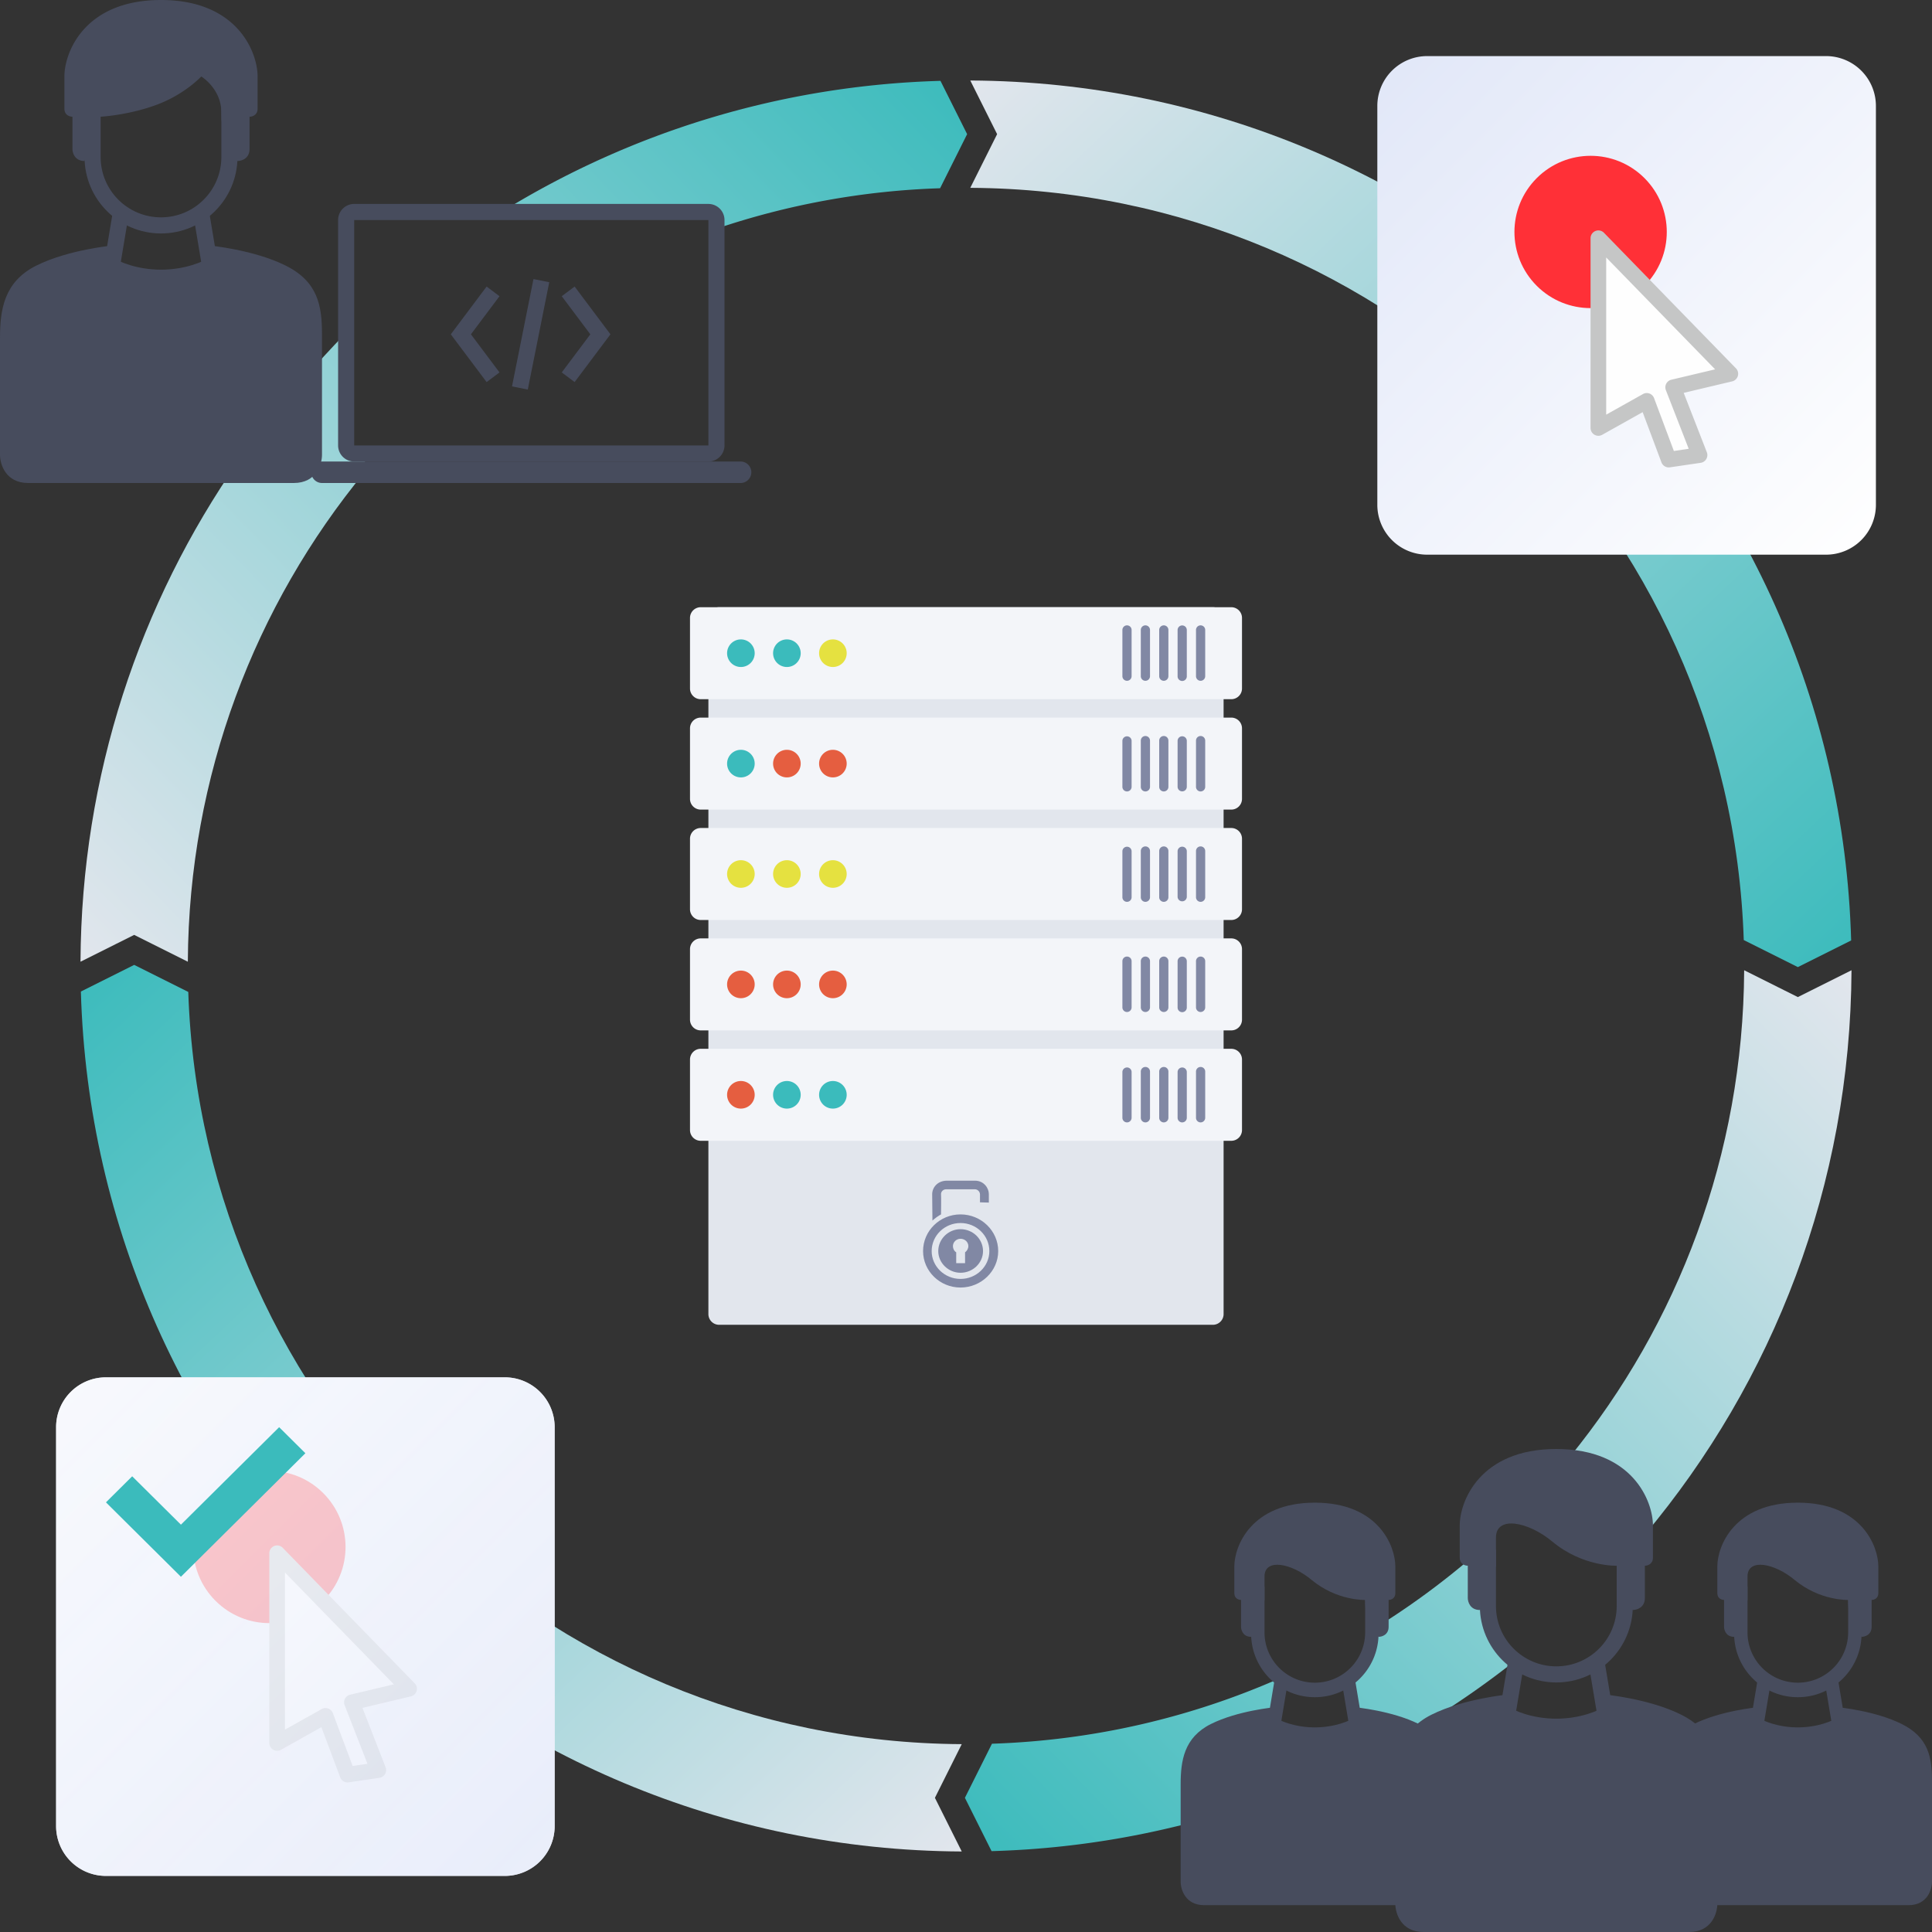
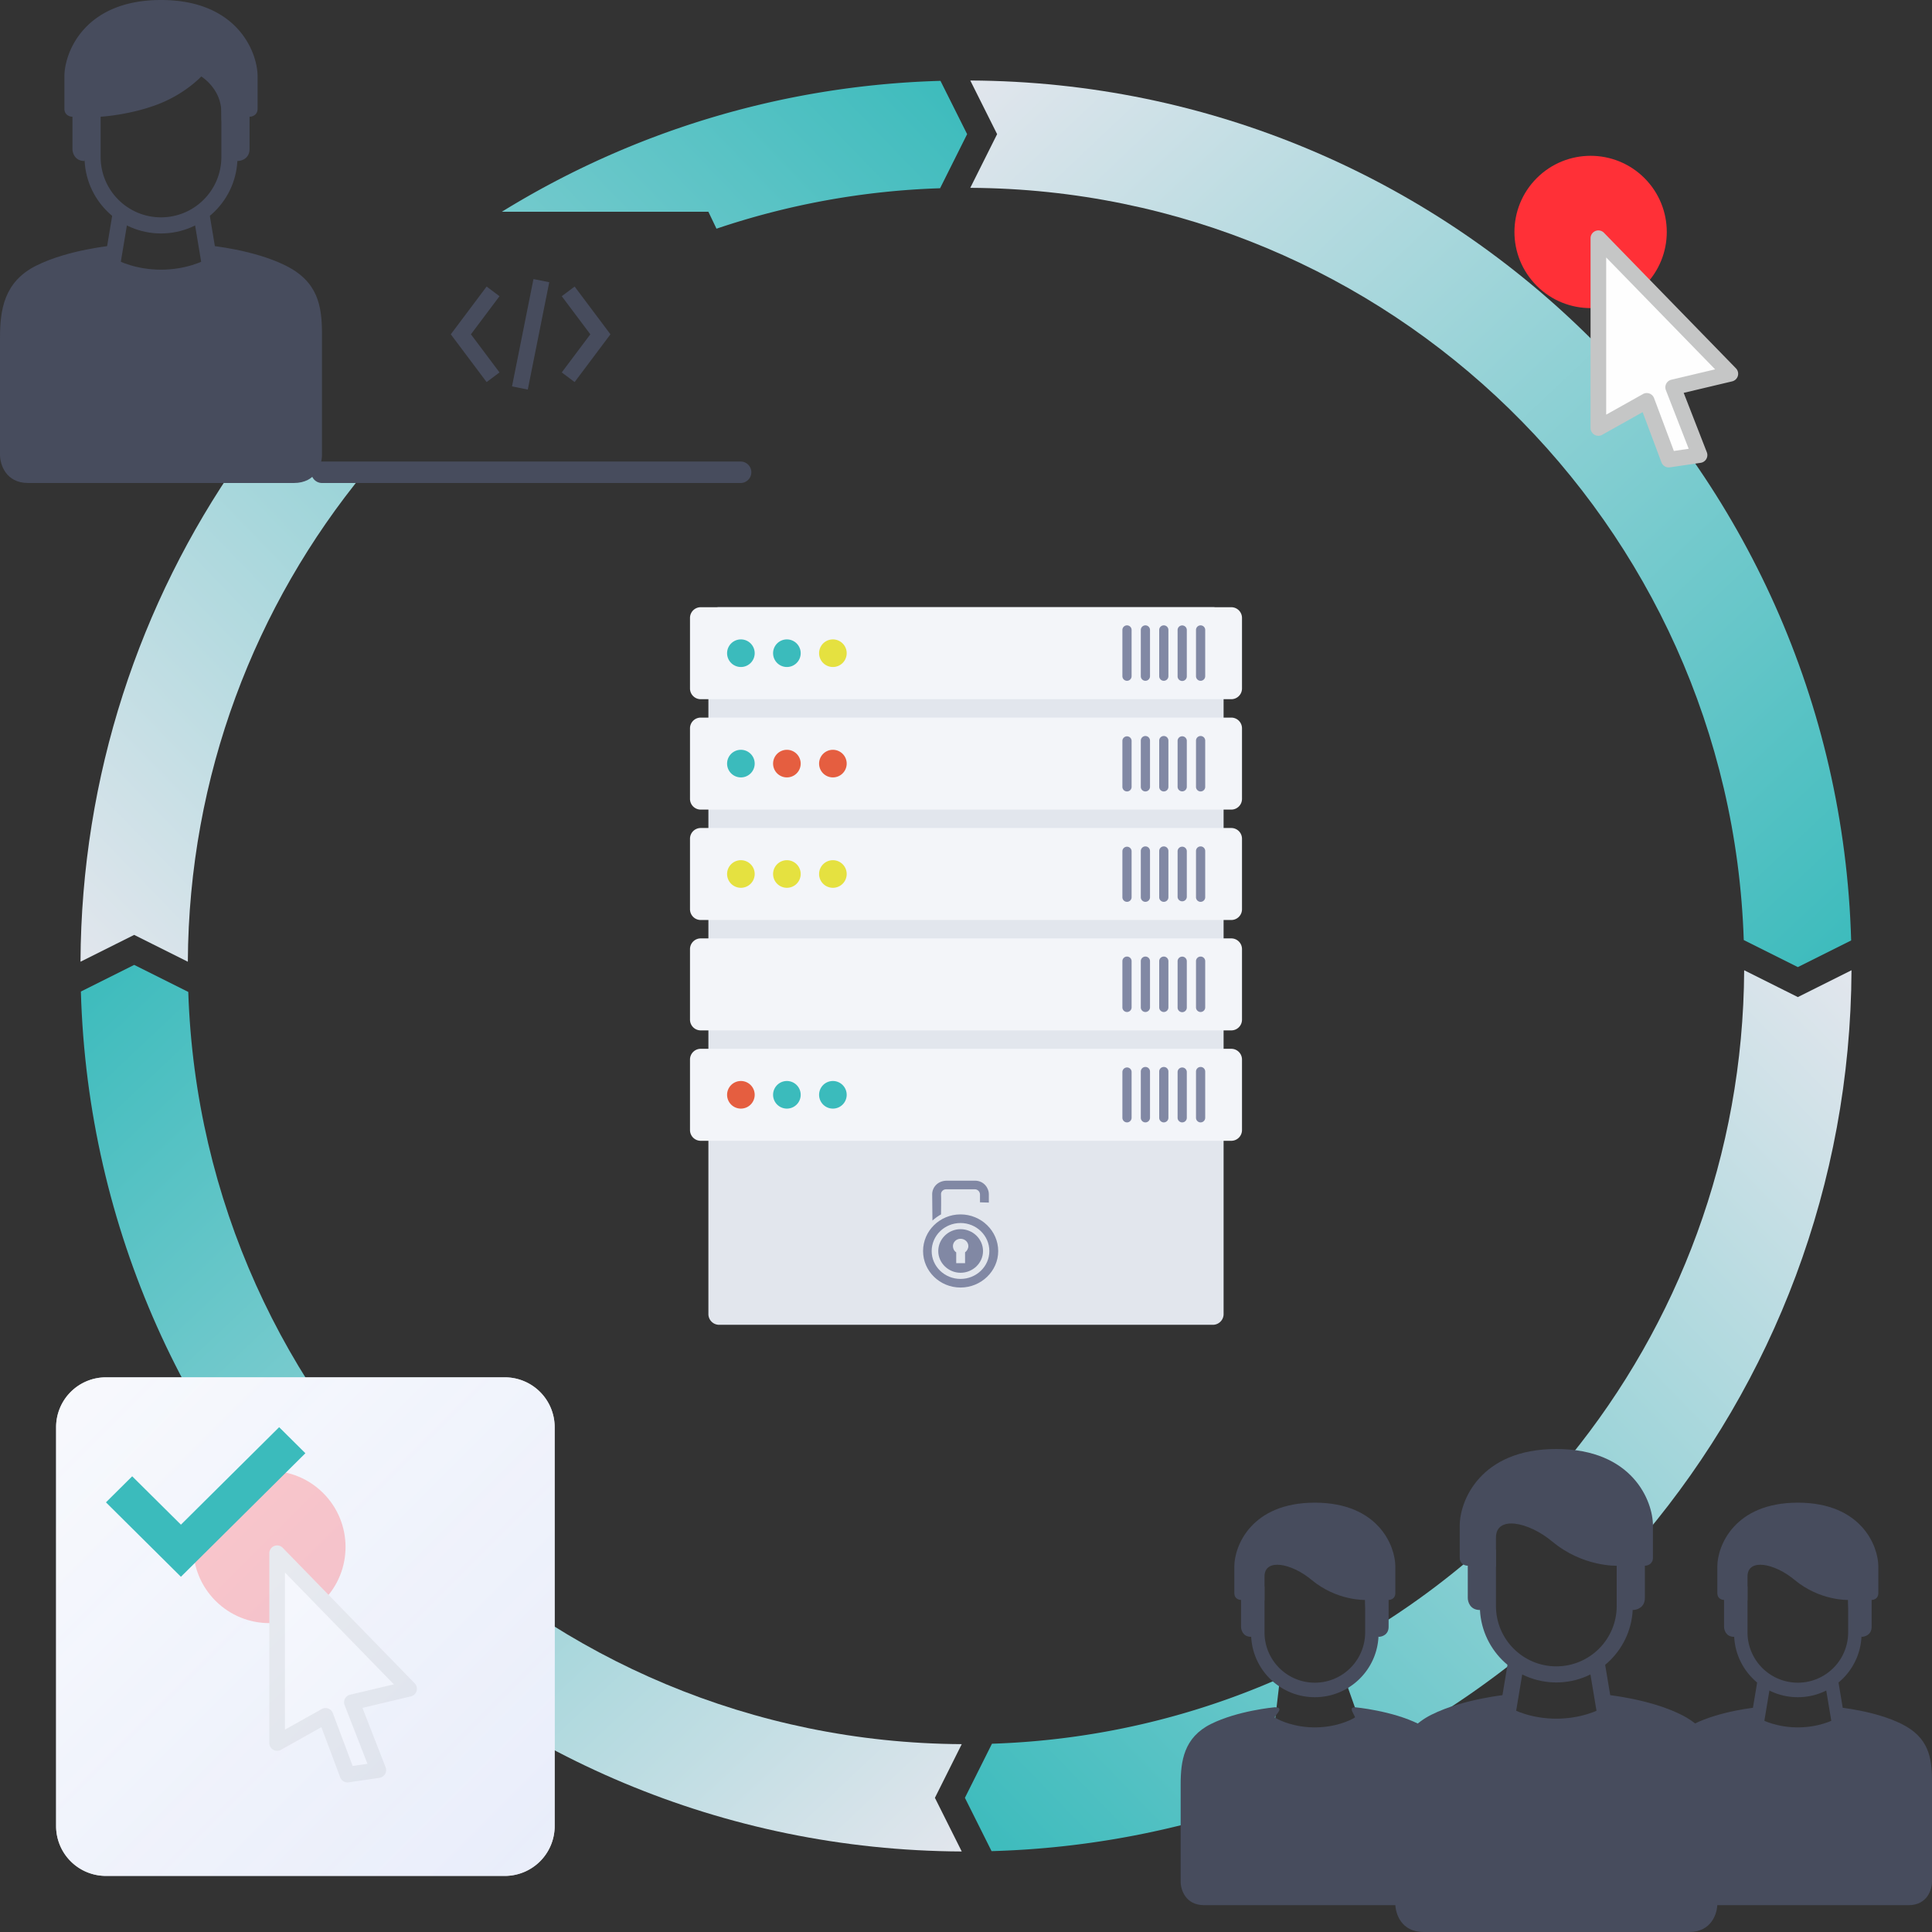
<svg xmlns="http://www.w3.org/2000/svg" width="310" height="310" fill="none">
  <rect width="100%" height="100%" fill="#333333" stroke="none" />
  <path fill="url(#a)" d="m30.21 159.162-8.68-4.34-8.553 4.276c2.163 76.348 64.554 137.619 141.34 137.982l-4.305-8.609 4.306-8.613c-67.252-.361-121.919-53.891-124.108-120.696" />
  <path fill="url(#b)" d="M263.934 246.225c20.556-24.519 32.987-56.081 33.15-90.542l-8.61 4.305-8.613-4.306c-.159 29.611-10.625 56.783-27.994 78.11z" />
-   <path fill="url(#c)" d="m216.142 270.389 3.875 10.978a142.3 142.3 0 0 0 22.82-14.68l-3.875-6.632-2.11-10.763a125.4 125.4 0 0 1-16.835 12.326l-1.291 5.326z" />
+   <path fill="url(#c)" d="m216.142 270.389 3.875 10.978a142.3 142.3 0 0 0 22.82-14.68l-3.875-6.632-2.11-10.763a125.4 125.4 0 0 1-16.835 12.326l-1.291 5.326" />
  <path fill="url(#d)" d="m159.165 279.791-4.34 8.679 4.277 8.553a141.8 141.8 0 0 0 39.387-6.72l5.598-10.011 1.291-11.012c-14.21 6.273-29.812 9.974-46.213 10.511" />
  <path fill="url(#e)" d="m279.796 150.835 8.679 4.34 8.553-4.277c-2.164-76.347-64.555-137.619-141.34-137.981l4.305 8.609-4.307 8.613c67.253.36 121.921 53.89 124.11 120.696" />
  <path fill="url(#f)" d="m150.842 30.205 4.339-8.68-4.278-8.552c-25.766.73-49.813 8.32-70.382 21.007h33.146l1.298 2.715a124.5 124.5 0 0 1 35.877-6.49" />
-   <path fill="url(#g)" d="M55.972 52.958c-.861.861-3.272 3.358-6.028 6.459v15.93h8.611v-2.153l-2.583-.86z" />
  <path fill="url(#h)" d="M38.32 73.898c-15.894 22.822-25.262 50.528-25.404 80.414l8.61-4.304 8.613 4.306c.16-29.85 10.795-57.222 28.416-78.625z" />
  <path fill="#e2e6ed" d="M113.667 99.15c0-.95.771-1.722 1.722-1.722h79.222c.951 0 1.722.772 1.722 1.723V210.85c0 .951-.771 1.722-1.722 1.722h-79.222a1.72 1.72 0 0 1-1.722-1.722z" />
  <path fill="#8188a4" fill-rule="evenodd" d="M154.119 194.857c3.328 0 6.048 2.648 6.048 5.888 0 3.2-2.72 5.847-6.048 5.847-3.329 0-6.008-2.647-6.008-5.847 0-3.24 2.679-5.888 6.008-5.888m-4.506.988s.366-.316.69-.553c.325-.237.69-.435.69-.435s.041-2.845 0-3.279c0-.395.366-.751.812-.751h4.628c.405 0 .811.356.811.83v1.264l1.421.04v-1.383c0-.909-.771-2.134-2.232-2.134h-4.466c-1.583 0-2.394 1.146-2.394 2.173 0 1.067.04 4.228.04 4.228m4.506 1.383c1.989 0 3.612 1.58 3.612 3.517 0 1.896-1.623 3.477-3.612 3.477-1.949 0-3.572-1.581-3.572-3.477 0-1.937 1.623-3.517 3.572-3.517m0 1.541c.69 0 1.258.514 1.258 1.185 0 .395-.243.791-.528.988v1.739h-1.42v-1.739c-.325-.197-.528-.593-.528-.988 0-.671.568-1.185 1.218-1.185m0-2.529c2.557 0 4.627 2.015 4.627 4.505 0 2.449-2.07 4.464-4.627 4.464s-4.628-2.015-4.628-4.464c0-2.49 2.071-4.505 4.628-4.505" clip-rule="evenodd" />
  <path fill="#f3f5f9" d="M110.714 170.008c0-.951.771-1.722 1.723-1.722h85.127c.951 0 1.722.771 1.722 1.722v11.317c0 .951-.771 1.723-1.722 1.723h-85.127c-.457 0-.895-.181-1.218-.505a1.72 1.72 0 0 1-.505-1.218z" />
  <path fill="#8188a4" d="M191.905 171.976a.739.739 0 1 1 1.476 0v7.381a.74.74 0 0 1-.738.738.74.74 0 0 1-.738-.738zm-2.953 0a.74.74 0 0 1 1.477 0v7.381a.74.74 0 0 1-.739.738.74.74 0 0 1-.738-.738zm-2.952 0a.739.739 0 1 1 1.476 0v7.381a.74.74 0 0 1-.738.738.74.74 0 0 1-.738-.738zm-2.952 0a.739.739 0 1 1 1.476 0v7.381a.74.74 0 0 1-.738.738.74.74 0 0 1-.738-.738zm-2.953 0a.743.743 0 0 1 1.247-.498.74.74 0 0 1 .229.498v7.381a.74.74 0 0 1-.738.738.74.74 0 0 1-.738-.738z" />
  <path fill="#e55e40" d="M118.833 177.881a2.214 2.214 0 1 0 0-4.427 2.214 2.214 0 0 0 0 4.427" />
  <path fill="#3bbbbc" d="M126.214 177.881a2.214 2.214 0 1 0 0-4.427 2.214 2.214 0 0 0 0 4.427m7.381 0a2.214 2.214 0 1 0 0-4.427 2.214 2.214 0 0 0 0 4.427" />
  <path fill="#f3f5f9" d="M110.714 152.294c0-.951.771-1.723 1.723-1.723h85.127c.951 0 1.722.772 1.722 1.723v11.317c0 .951-.771 1.722-1.722 1.722h-85.127a1.73 1.73 0 0 1-1.218-.504 1.73 1.73 0 0 1-.505-1.218z" />
  <path fill="#8188a4" d="M191.905 154.262a.739.739 0 1 1 1.476 0v7.381a.74.74 0 0 1-.738.738.74.74 0 0 1-.738-.738zm-2.953 0a.739.739 0 1 1 1.477 0v7.381a.739.739 0 1 1-1.477 0zm-2.952 0a.739.739 0 1 1 1.476 0v7.381a.74.74 0 0 1-.738.738.74.74 0 0 1-.738-.738zm-2.952 0a.739.739 0 1 1 1.476 0v7.381a.74.74 0 0 1-.738.738.74.74 0 0 1-.738-.738zm-2.953 0a.739.739 0 1 1 1.476 0v7.381a.74.74 0 0 1-.738.738.74.74 0 0 1-.738-.738z" />
-   <path fill="#e55e40" d="M118.833 160.166a2.214 2.214 0 1 0 0-4.427 2.214 2.214 0 0 0 0 4.427m7.381 0a2.214 2.214 0 1 0 0-4.427 2.214 2.214 0 0 0 0 4.427m7.381 0a2.214 2.214 0 1 0 0-4.427 2.214 2.214 0 0 0 0 4.427" />
  <path fill="#f3f5f9" d="M110.714 134.579c0-.951.771-1.722 1.723-1.722h85.127c.951 0 1.722.771 1.722 1.722v11.318c0 .951-.771 1.722-1.722 1.722h-85.127a1.71 1.71 0 0 1-1.218-.504 1.73 1.73 0 0 1-.505-1.218z" />
  <path fill="#8188a4" d="M191.905 136.547a.74.74 0 0 1 .738-.738.74.74 0 0 1 .738.738v7.381a.74.74 0 0 1-.202.547.74.74 0 0 1-.536.231.743.743 0 0 1-.738-.778zm-2.953 0a.74.74 0 0 1 1.477 0v7.381a.74.74 0 0 1-.739.693.74.74 0 0 1-.738-.693zm-2.952 0a.74.74 0 0 1 .738-.738.74.74 0 0 1 .738.738v7.381a.739.739 0 1 1-1.476 0zm-2.952 0a.74.74 0 0 1 .738-.738.74.74 0 0 1 .738.738v7.381a.74.74 0 0 1-.202.547.74.74 0 0 1-.536.231.743.743 0 0 1-.738-.778zm-2.953 0a.74.74 0 0 1 1.476 0v7.381a.739.739 0 1 1-1.476 0z" />
  <path fill="#e5e140" d="M118.833 142.452a2.214 2.214 0 1 0 0-4.427 2.214 2.214 0 0 0 0 4.427m7.381 0a2.214 2.214 0 1 0 0-4.427 2.214 2.214 0 0 0 0 4.427m7.381 0a2.214 2.214 0 1 0 0-4.427 2.214 2.214 0 0 0 0 4.427" />
  <path fill="#f3f5f9" d="M110.714 116.865c0-.951.771-1.722 1.723-1.722h85.127c.951 0 1.722.771 1.722 1.722v11.317c0 .952-.771 1.723-1.722 1.723h-85.127a1.72 1.72 0 0 1-1.723-1.723z" />
  <path fill="#8188a4" d="M191.905 118.833a.74.74 0 0 1 .738-.738.74.74 0 0 1 .738.738v7.381a.739.739 0 1 1-1.476 0zm-2.953 0a.74.74 0 0 1 1.477 0v7.381a.739.739 0 1 1-1.477 0zm-2.952 0a.74.74 0 0 1 .738-.738.74.74 0 0 1 .738.738v7.381a.739.739 0 1 1-1.476 0zm-2.952 0a.74.74 0 0 1 .738-.738.74.74 0 0 1 .738.738v7.381a.739.739 0 1 1-1.476 0zm-2.953 0a.74.74 0 0 1 1.476 0v7.381a.739.739 0 1 1-1.476 0z" />
  <path fill="#3bbbbc" d="M118.833 124.738a2.214 2.214 0 1 0 0-4.427 2.214 2.214 0 0 0 0 4.427" />
  <path fill="#e55e40" d="M126.214 124.738a2.214 2.214 0 1 0 0-4.427 2.214 2.214 0 0 0 0 4.427m7.381 0a2.214 2.214 0 1 0 0-4.427 2.214 2.214 0 0 0 0 4.427" />
  <path fill="#f3f5f9" d="M110.714 99.15c0-.95.771-1.72 1.722-1.72h85.127c.952 0 1.723.77 1.723 1.721v11.317c0 .952-.771 1.723-1.723 1.723h-85.127a1.71 1.71 0 0 1-1.218-.505 1.71 1.71 0 0 1-.504-1.218z" />
  <path fill="#8188a4" d="M191.905 101.119a.739.739 0 1 1 1.476 0v7.381a.74.74 0 0 1-.738.738.74.74 0 0 1-.738-.738zm-2.953 0a.739.739 0 1 1 1.477 0v7.381a.739.739 0 1 1-1.477 0zm-2.952 0a.739.739 0 1 1 1.476 0v7.381a.74.74 0 0 1-.738.738.74.74 0 0 1-.738-.738zm-2.952 0a.739.739 0 1 1 1.476 0v7.381a.74.74 0 0 1-.738.738.74.74 0 0 1-.738-.738zm-2.953 0a.739.739 0 1 1 1.476 0v7.381a.74.74 0 0 1-.738.738.74.74 0 0 1-.738-.738z" />
  <path fill="#3bbbbc" d="M118.833 107.024a2.214 2.214 0 1 0 0-4.427 2.214 2.214 0 0 0 0 4.427m7.381 0a2.214 2.214 0 1 0 0-4.427 2.214 2.214 0 0 0 0 4.427" />
  <path fill="#e5e140" d="M133.595 107.024a2.214 2.214 0 1 0 0-4.427 2.214 2.214 0 0 0 0 4.427" />
  <path fill="#474c5d" d="M266.944 301.927c0 1.256.754 3.767 3.768 3.767h35.521c3.013 0 3.767-2.511 3.767-3.767v-16.146c0-3.767-.538-6.996-4.844-9.149-4.305-2.153-10.226-2.691-10.226-2.691-1.076 0-.269.897 0 1.615-.807.538-3.229 1.614-6.458 1.614s-5.651-1.076-6.458-1.614c.448-.718 1.507-1.615 0-1.615 0 0-5.92.538-10.226 2.691-4.323 2.161-4.844 5.92-4.844 9.687z" />
  <path fill="#474c5d" fill-rule="evenodd" d="M280.399 254.566v7.535a8.075 8.075 0 0 0 16.146 0v-7.535h2.153v7.535c0 5.647-4.578 10.225-10.226 10.225-5.647 0-10.226-4.578-10.226-10.225v-7.535z" clip-rule="evenodd" />
  <path fill="#474c5d" fill-rule="evenodd" d="M293.677 268.574a1.08 1.08 0 0 1 1.09.491q.113.181.149.393l1.076 6.459a1.08 1.08 0 0 1-.492 1.09 1.1 1.1 0 0 1-.392.148 1.08 1.08 0 0 1-1.239-.884l-1.077-6.459a1.08 1.08 0 0 1 .492-1.09c.12-.075.254-.125.393-.148m-10.41 0a1.075 1.075 0 0 0-1.239.884l-1.076 6.459a1.08 1.08 0 0 0 .492 1.09 1.07 1.07 0 0 0 .812.135 1.08 1.08 0 0 0 .819-.871l1.077-6.459a1.08 1.08 0 0 0-.492-1.09 1.1 1.1 0 0 0-.393-.148" clip-rule="evenodd" />
  <path fill="#474c5d" d="M276.632 261.024c0 .538.323 1.615 1.614 1.615l2.153-5.92v-3.768c0-2.96 4.306-2.152 7.535.539 4.077 3.397 8.611 3.229 8.611 3.229 0 3.875 1.435 5.382 2.153 5.92.538 0 1.614-.323 1.614-1.615v-4.305c.359 0 1.077-.216 1.077-1.077v-4.305c0-3.229-2.691-10.226-12.917-10.226s-12.917 6.997-12.917 10.226v4.305c0 .861.718 1.077 1.077 1.077zm-87.188 40.903c0 1.256.754 3.767 3.768 3.767h35.521c3.013 0 3.767-2.511 3.767-3.767v-16.146c0-3.767-.538-6.996-4.844-9.149-4.305-2.153-10.226-2.691-10.226-2.691-1.076 0-.269.897 0 1.615-.807.538-3.229 1.614-6.458 1.614s-5.651-1.076-6.458-1.614c.448-.718 1.507-1.615 0-1.615 0 0-5.92.538-10.226 2.691-4.323 2.161-4.844 5.92-4.844 9.687z" />
  <path fill="#474c5d" fill-rule="evenodd" d="M202.899 254.566v7.535a8.075 8.075 0 0 0 16.146 0v-7.535h2.153v7.535c0 5.647-4.578 10.225-10.226 10.225-5.647 0-10.226-4.578-10.226-10.225v-7.535z" clip-rule="evenodd" />
-   <path fill="#474c5d" fill-rule="evenodd" d="M216.177 268.574a1.08 1.08 0 0 1 1.09.491q.113.181.149.393l1.076 6.459a1.08 1.08 0 0 1-.492 1.09 1.1 1.1 0 0 1-.392.148 1.08 1.08 0 0 1-1.239-.884l-1.077-6.459a1.08 1.08 0 0 1 .492-1.09c.12-.075.254-.125.393-.148m-10.41 0a1.075 1.075 0 0 0-1.239.884l-1.076 6.459a1.08 1.08 0 0 0 .492 1.09 1.07 1.07 0 0 0 .812.135 1.08 1.08 0 0 0 .819-.871l1.077-6.459a1.08 1.08 0 0 0-.492-1.09 1.1 1.1 0 0 0-.393-.148" clip-rule="evenodd" />
  <path fill="#474c5d" d="M199.132 261.024c0 .538.323 1.615 1.614 1.615l2.153-5.92v-3.768c0-2.96 4.306-2.152 7.535.539 4.077 3.397 8.611 3.229 8.611 3.229 0 3.875 1.435 5.382 2.153 5.92.538 0 1.614-.323 1.614-1.615v-4.305c.359 0 1.077-.216 1.077-1.077v-4.305c0-3.229-2.691-10.226-12.917-10.226s-12.917 6.997-12.917 10.226v4.305c0 .861.718 1.077 1.077 1.077zm24.757 44.455c0 1.507.904 4.521 4.521 4.521h42.625c3.616 0 4.52-3.014 4.52-4.521v-19.375c0-4.521-.645-8.396-5.812-10.979s-12.271-3.229-12.271-3.229c-1.292 0-.323 1.076 0 1.937-.969.646-3.875 1.938-7.75 1.938s-6.781-1.292-7.75-1.938c.538-.861 1.808-1.937 0-1.937 0 0-7.104.646-12.271 3.229-5.187 2.594-5.812 7.104-5.812 11.625z" />
  <path fill="#474c5d" fill-rule="evenodd" d="M240.035 248.646v9.042c0 5.35 4.337 9.687 9.687 9.687s9.688-4.337 9.688-9.687v-9.042h2.583v9.042c0 6.776-5.494 12.27-12.271 12.27s-12.271-5.494-12.271-12.27v-9.042z" clip-rule="evenodd" />
  <path fill="#474c5d" fill-rule="evenodd" d="M255.968 265.455a1.293 1.293 0 0 1 1.487 1.062l1.291 7.75a1.3 1.3 0 0 1-.591 1.308 1.29 1.29 0 0 1-1.957-.884l-1.292-7.75a1.293 1.293 0 0 1 1.062-1.486m-12.492 0a1.3 1.3 0 0 0-1.308.591 1.3 1.3 0 0 0-.178.471l-1.292 7.75a1.296 1.296 0 0 0 1.068 1.452 1.294 1.294 0 0 0 1.48-1.028l1.292-7.75a1.293 1.293 0 0 0-1.062-1.486" clip-rule="evenodd" />
  <path fill="#474c5d" d="M235.514 256.396c0 .646.387 1.937 1.937 1.937l2.584-7.104v-4.521c0-3.552 5.166-2.583 9.041.646 4.893 4.077 10.334 3.875 10.334 3.875 0 4.65 1.722 6.459 2.583 7.104.646 0 1.937-.387 1.937-1.937v-5.167c.431 0 1.292-.258 1.292-1.291v-5.167c0-3.875-3.229-12.271-15.5-12.271s-15.5 8.396-15.5 12.271v5.167c0 1.033.861 1.291 1.292 1.291zM0 72.98c0 1.506.904 4.52 4.52 4.52h42.626c3.617 0 4.52-3.014 4.52-4.52V53.603c0-4.52-.645-8.396-5.812-10.979s-12.27-3.23-12.27-3.23c-1.292 0-.324 1.077 0 1.938-.97.646-3.876 1.938-7.75 1.938-3.876 0-6.782-1.292-7.75-1.938.538-.86 1.808-1.937 0-1.937 0 0-7.105.646-12.271 3.229C.625 45.219 0 49.729 0 54.25z" />
  <path fill="#474c5d" fill-rule="evenodd" d="M16.146 9.042v16.145c0 5.35 4.337 9.688 9.687 9.688s9.688-4.337 9.688-9.688V9.043h2.583v16.145c0 6.777-5.494 12.271-12.27 12.271-6.778 0-12.271-5.493-12.271-12.27V9.041z" clip-rule="evenodd" />
  <path fill="#474c5d" fill-rule="evenodd" d="M32.08 32.955a1.29 1.29 0 0 1 1.486 1.062l1.29 7.75a1.292 1.292 0 0 1-2.547.424l-1.291-7.75a1.29 1.29 0 0 1 1.06-1.486zm-12.493 0a1.29 1.29 0 0 0-1.486 1.062l-1.292 7.75a1.294 1.294 0 0 0 1.569 1.503 1.29 1.29 0 0 0 .979-1.079l1.292-7.75a1.29 1.29 0 0 0-1.062-1.486" clip-rule="evenodd" />
  <path fill="#474c5d" d="M11.625 23.896c0 .646.387 1.937 1.938 1.937l2.583-7.104s4.52-.242 9.041-1.937 7.105-4.521 7.105-4.521 3.229 1.937 3.229 5.812c0 4.65 1.722 7.105 2.583 7.75.646 0 1.938-.387 1.938-1.937v-5.167c.43 0 1.291-.258 1.291-1.291V12.27c0-3.874-3.229-12.27-15.5-12.27-12.27 0-15.5 8.396-15.5 12.27v5.168c0 1.033.861 1.291 1.292 1.291zm38.319 51.882c0-.951.771-1.723 1.723-1.723h67.166a1.722 1.722 0 1 1 0 3.445H51.667a1.723 1.723 0 0 1-1.723-1.722" />
-   <path fill="#474c5d" fill-rule="evenodd" d="M113.667 35.306H56.833v36.166h56.834zm-56.834-2.584a2.58 2.58 0 0 0-2.583 2.584v36.166a2.584 2.584 0 0 0 2.583 2.584h56.834a2.587 2.587 0 0 0 2.583-2.584V35.306a2.585 2.585 0 0 0-2.583-2.584z" clip-rule="evenodd" />
  <path fill="#474c5d" fill-rule="evenodd" d="m82.154 62 3.444-17.222 2.533.507-3.444 17.222zm12.568-8.358-4.585-6.114 2.067-1.55 5.747 7.664-5.747 7.664-2.067-1.55zm-19.159 0 4.585 6.114-2.067 1.55-5.748-7.664 5.748-7.664 2.067 1.55z" clip-rule="evenodd" />
-   <path fill="url(#i)" d="M221 17a8 8 0 0 1 8-8h64a8 8 0 0 1 8 8v64a8 8 0 0 1-8 8h-64a8 8 0 0 1-8-8z" />
  <path fill="#ff3037" d="M263.864 45.86c-4.773 4.771-12.512 4.771-17.284 0-4.773-4.772-4.773-12.509 0-17.28 4.773-4.773 12.511-4.773 17.284-.001s4.773 12.508 0 17.28z" />
  <path fill="#fefefe" fill-rule="evenodd" d="m277.644 59.973-21.176-21.747v30.446l7.765-4.35 3.529 9.424 4.941-.725-4.235-10.873z" clip-rule="evenodd" />
  <path fill="#c5c6c6" fill-rule="evenodd" d="M255.996 37.065a1.25 1.25 0 0 0-.782 1.161v30.446a1.254 1.254 0 0 0 1.867 1.094l6.489-3.636 3.017 8.056c.207.553.772.886 1.356.8l4.941-.724a1.254 1.254 0 0 0 .987-1.695l-3.713-9.531 7.774-1.843a1.253 1.253 0 0 0 .609-2.094l-21.175-21.747a1.25 1.25 0 0 0-1.37-.287m19.206 22.199-7.024 1.664a1.255 1.255 0 0 0-.879 1.675l3.664 9.407-2.382.35-3.175-8.477a1.25 1.25 0 0 0-1.786-.654l-5.899 3.304V41.311z" clip-rule="evenodd" />
  <path fill="url(#j)" d="M9 229a8 8 0 0 1 8-8h64a8 8 0 0 1 8 8v64a8 8 0 0 1-8 8H17a8 8 0 0 1-8-8z" />
  <path fill="#ff3037" d="M51.864 256.859c-4.773 4.772-12.512 4.772-17.284.001-4.773-4.772-4.773-12.509 0-17.281s12.511-4.772 17.284 0 4.773 12.508 0 17.28" />
  <path fill="#fefefe" fill-rule="evenodd" d="m65.644 270.973-21.176-21.747v30.446l7.765-4.349 3.529 9.423 4.94-.725-4.234-10.873z" clip-rule="evenodd" />
  <path fill="#c5c6c6" fill-rule="evenodd" d="M43.996 248.065a1.25 1.25 0 0 0-.782 1.161v30.446a1.254 1.254 0 0 0 1.867 1.094l6.49-3.636 3.016 8.056c.207.553.772.887 1.356.801l4.941-.725a1.253 1.253 0 0 0 .986-1.695l-3.712-9.531 7.774-1.843a1.253 1.253 0 0 0 .61-2.094l-21.176-21.747a1.25 1.25 0 0 0-1.37-.287m19.206 22.199-7.024 1.664a1.255 1.255 0 0 0-.879 1.675l3.664 9.407-2.382.349-3.175-8.476a1.252 1.252 0 0 0-1.786-.654l-5.898 3.304v-25.222z" clip-rule="evenodd" />
  <path fill="url(#k)" d="M9 229a8 8 0 0 1 8-8h64a8 8 0 0 1 8 8v64a8 8 0 0 1-8 8H17a8 8 0 0 1-8-8z" opacity=".75" />
  <path fill="#3bbbbc" fill-rule="evenodd" d="M49 233.179 29.03 253 17 241.06l4.21-4.18 7.82 7.761L44.79 229z" clip-rule="evenodd" />
  <defs>
    <linearGradient id="a" x1="12.955" x2="150.759" y1="154.537" y2="300.609" gradientUnits="userSpaceOnUse">
      <stop stop-color="#3bbbbc" />
      <stop offset="1" stop-color="#e2e6ed" />
    </linearGradient>
    <linearGradient id="b" x1="155.003" x2="298.889" y1="297.083" y2="157.722" gradientUnits="userSpaceOnUse">
      <stop stop-color="#3bbbbc" />
      <stop offset="1" stop-color="#e2e6ed" />
    </linearGradient>
    <linearGradient id="c" x1="155.003" x2="298.889" y1="297.083" y2="157.722" gradientUnits="userSpaceOnUse">
      <stop stop-color="#3bbbbc" />
      <stop offset="1" stop-color="#e2e6ed" />
    </linearGradient>
    <linearGradient id="d" x1="155.003" x2="298.889" y1="297.083" y2="157.722" gradientUnits="userSpaceOnUse">
      <stop stop-color="#3bbbbc" />
      <stop offset="1" stop-color="#e2e6ed" />
    </linearGradient>
    <linearGradient id="e" x1="297.045" x2="159.241" y1="155.463" y2="9.391" gradientUnits="userSpaceOnUse">
      <stop stop-color="#3bbbbc" />
      <stop offset="1" stop-color="#e2e6ed" />
    </linearGradient>
    <linearGradient id="f" x1="155.463" x2="11.155" y1="12.955" y2="152.677" gradientUnits="userSpaceOnUse">
      <stop stop-color="#3bbbbc" />
      <stop offset="1" stop-color="#e2e6ed" />
    </linearGradient>
    <linearGradient id="g" x1="155.463" x2="11.155" y1="12.955" y2="152.677" gradientUnits="userSpaceOnUse">
      <stop stop-color="#3bbbbc" />
      <stop offset="1" stop-color="#e2e6ed" />
    </linearGradient>
    <linearGradient id="h" x1="155.463" x2="11.155" y1="12.955" y2="152.677" gradientUnits="userSpaceOnUse">
      <stop stop-color="#3bbbbc" />
      <stop offset="1" stop-color="#e2e6ed" />
    </linearGradient>
    <linearGradient id="i" x1="221" x2="301" y1="9" y2="89" gradientUnits="userSpaceOnUse">
      <stop stop-color="#e1e7f8" />
      <stop offset="1" stop-color="#fff" />
    </linearGradient>
    <linearGradient id="j" x1="9" x2="89" y1="221" y2="301" gradientUnits="userSpaceOnUse">
      <stop stop-color="#e1e7f8" />
      <stop offset="1" stop-color="#fff" />
    </linearGradient>
    <linearGradient id="k" x1="89" x2="9" y1="301" y2="221" gradientUnits="userSpaceOnUse">
      <stop stop-color="#e1e7f8" />
      <stop offset="1" stop-color="#fff" />
    </linearGradient>
  </defs>
</svg>